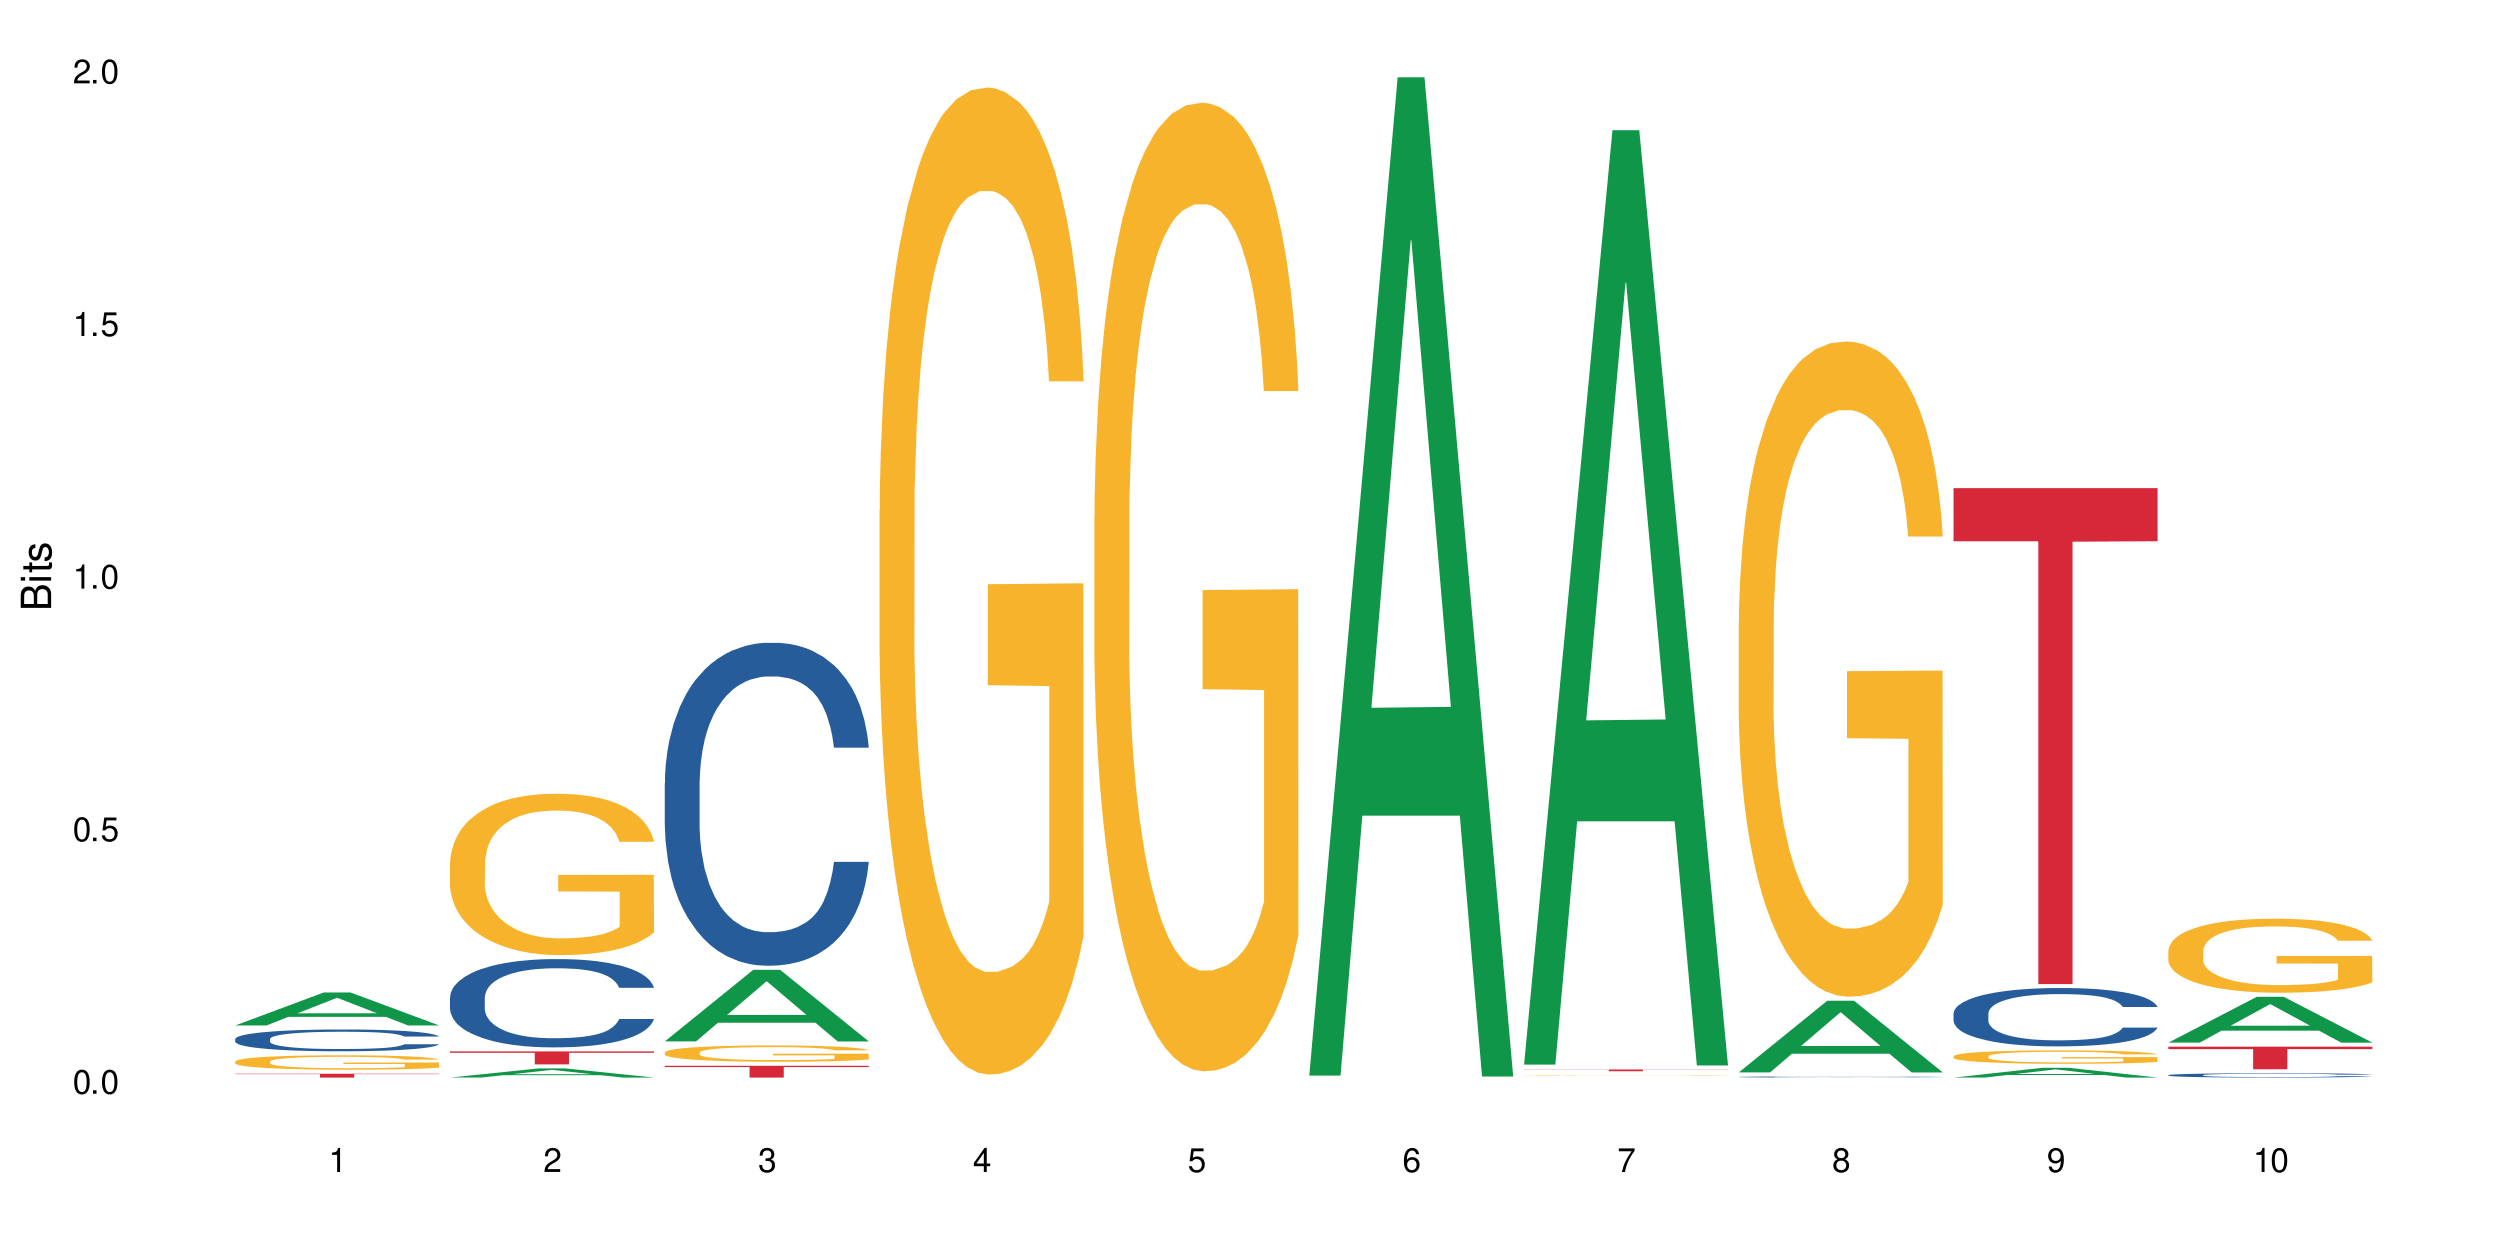
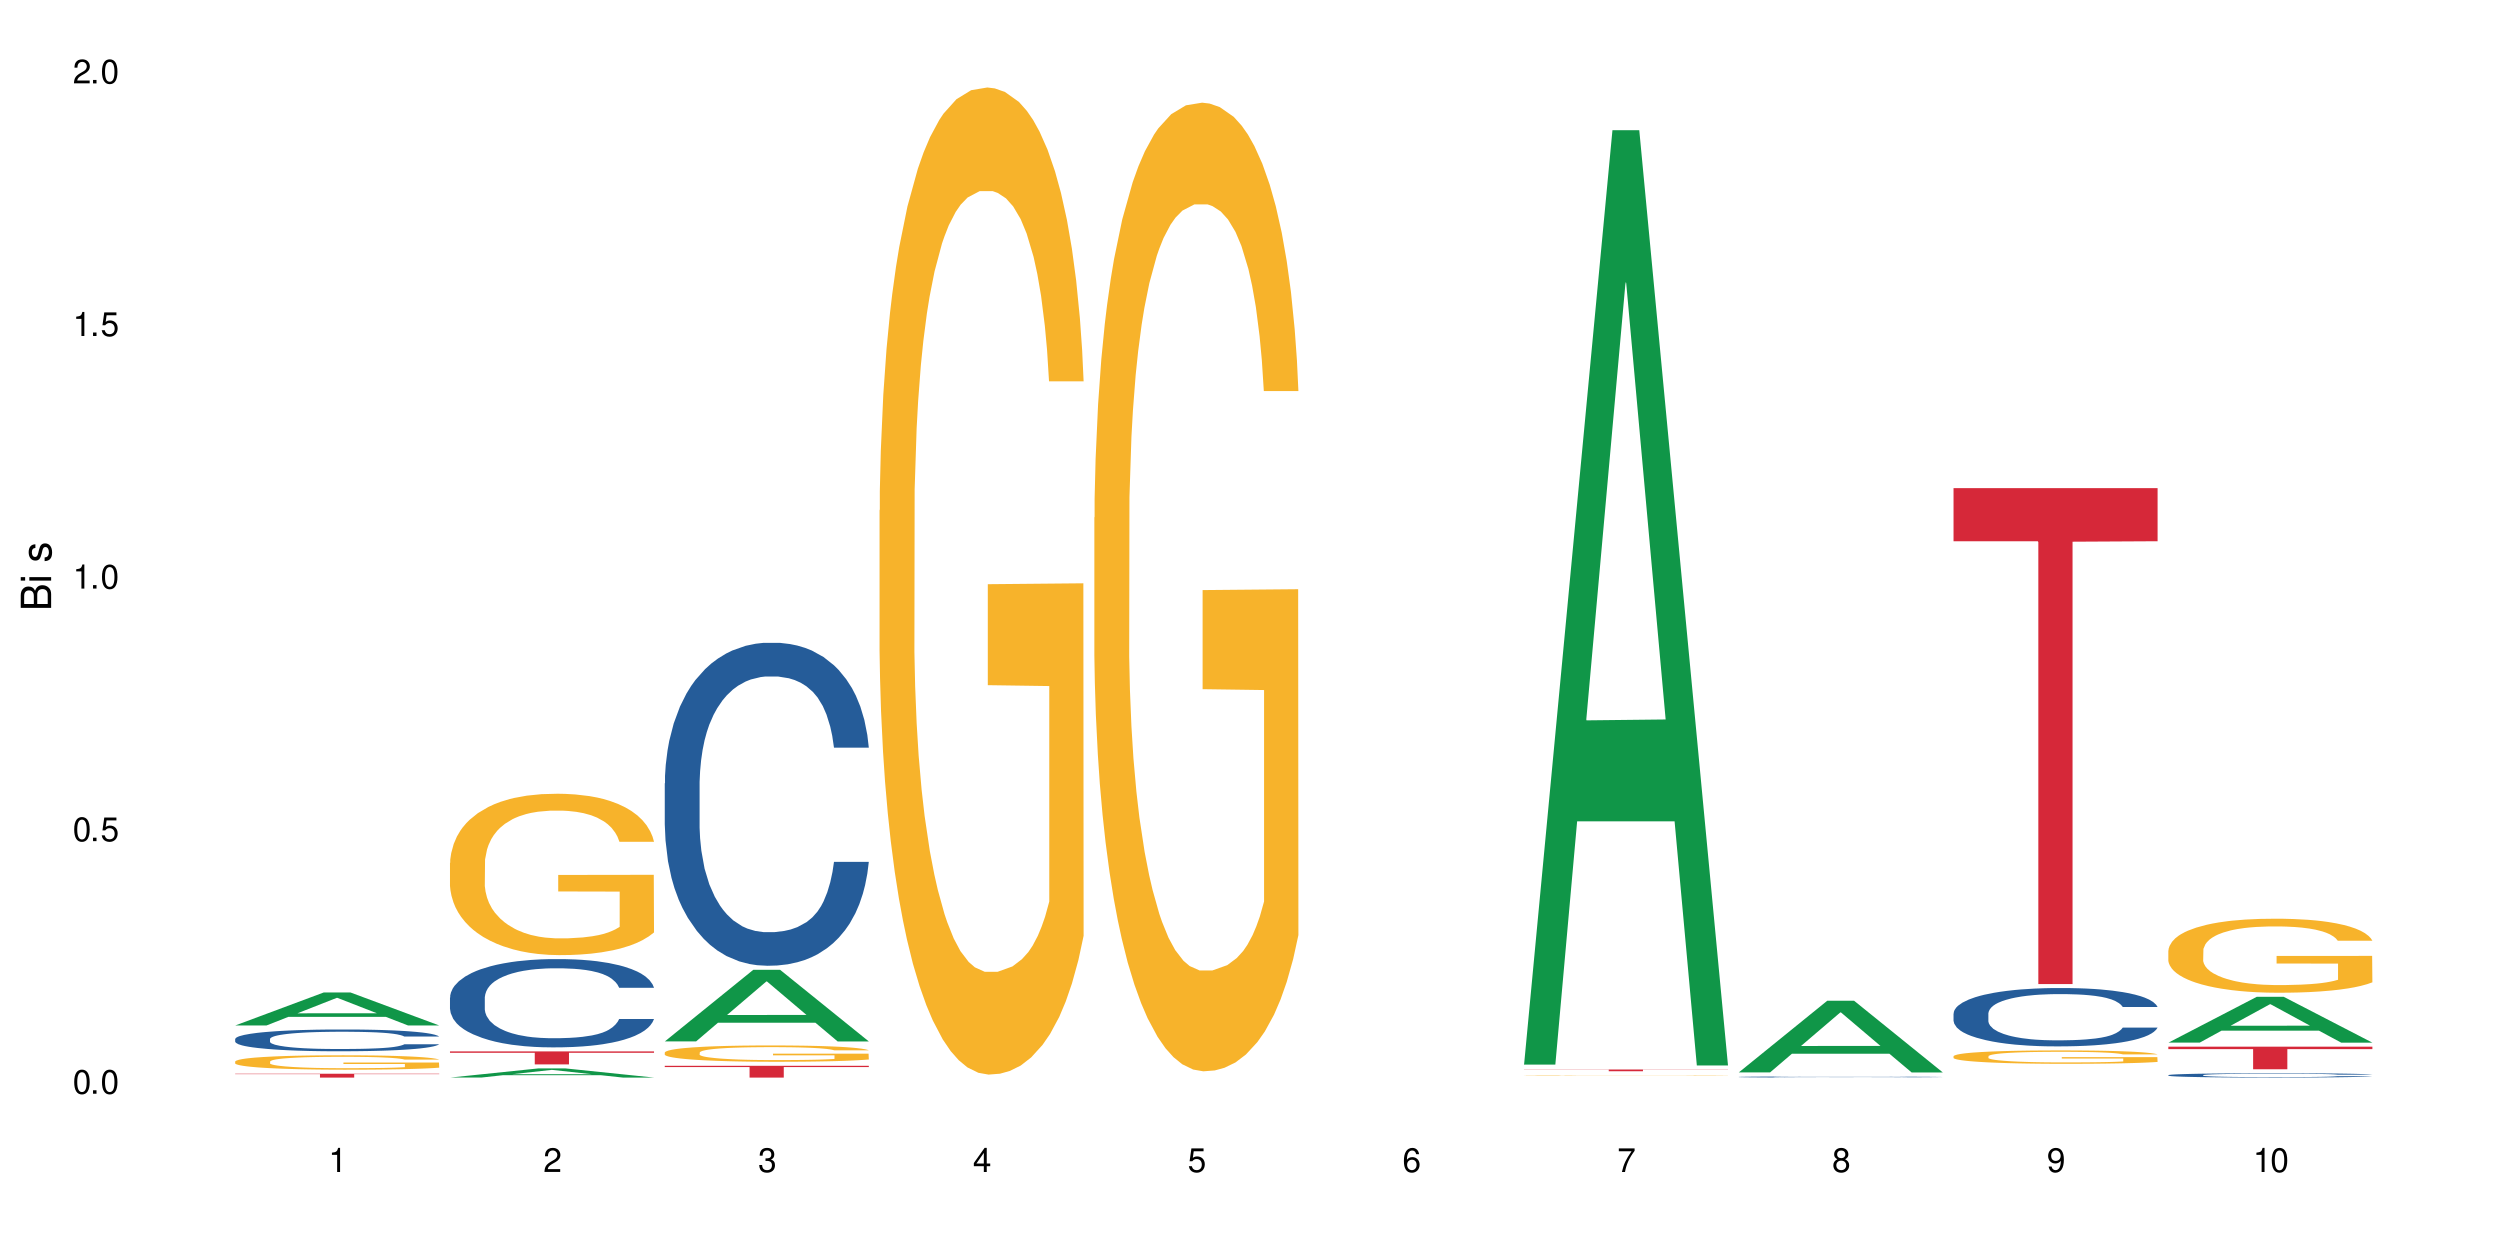
<svg xmlns="http://www.w3.org/2000/svg" xmlns:xlink="http://www.w3.org/1999/xlink" width="720" height="360" viewBox="0 0 720 360">
  <defs>
    <g>
      <g id="glyph-0-0">
</g>
      <g id="glyph-0-1">
        <path d="M 2.641 -6.938 C 2 -6.938 1.422 -6.656 1.078 -6.172 C 0.641 -5.562 0.406 -4.641 0.406 -3.359 C 0.406 -1.016 1.188 0.219 2.641 0.219 C 4.078 0.219 4.859 -1.016 4.859 -3.297 C 4.859 -4.641 4.656 -5.547 4.203 -6.172 C 3.844 -6.656 3.281 -6.938 2.641 -6.938 Z M 2.641 -6.188 C 3.547 -6.188 4 -5.25 4 -3.375 C 4 -1.406 3.562 -0.484 2.625 -0.484 C 1.734 -0.484 1.281 -1.438 1.281 -3.344 C 1.281 -5.25 1.734 -6.188 2.641 -6.188 Z M 2.641 -6.188 " />
      </g>
      <g id="glyph-0-2">
        <path d="M 1.828 -1 L 0.828 -1 L 0.828 0 L 1.828 0 Z M 1.828 -1 " />
      </g>
      <g id="glyph-0-3">
        <path d="M 4.562 -6.797 L 1.062 -6.797 L 0.547 -3.094 L 1.328 -3.094 C 1.719 -3.562 2.047 -3.734 2.578 -3.734 C 3.484 -3.734 4.062 -3.109 4.062 -2.094 C 4.062 -1.125 3.484 -0.531 2.578 -0.531 C 1.828 -0.531 1.375 -0.906 1.188 -1.672 L 0.328 -1.672 C 0.453 -1.109 0.547 -0.844 0.75 -0.594 C 1.125 -0.078 1.828 0.219 2.594 0.219 C 3.969 0.219 4.922 -0.781 4.922 -2.219 C 4.922 -3.562 4.031 -4.484 2.719 -4.484 C 2.25 -4.484 1.859 -4.359 1.469 -4.062 L 1.734 -5.969 L 4.562 -5.969 Z M 4.562 -6.797 " />
      </g>
      <g id="glyph-0-4">
        <path d="M 2.484 -4.938 L 2.484 0 L 3.328 0 L 3.328 -6.938 L 2.766 -6.938 C 2.469 -5.875 2.281 -5.734 0.984 -5.562 L 0.984 -4.938 Z M 2.484 -4.938 " />
      </g>
      <g id="glyph-0-5">
        <path d="M 4.859 -0.828 L 1.281 -0.828 C 1.359 -1.406 1.672 -1.781 2.5 -2.281 L 3.469 -2.828 C 4.406 -3.344 4.906 -4.062 4.906 -4.906 C 4.906 -5.484 4.672 -6.031 4.266 -6.406 C 3.859 -6.766 3.375 -6.938 2.719 -6.938 C 1.859 -6.938 1.219 -6.625 0.844 -6.031 C 0.609 -5.672 0.5 -5.234 0.484 -4.531 L 1.328 -4.531 C 1.359 -5.016 1.406 -5.281 1.531 -5.516 C 1.75 -5.938 2.188 -6.203 2.703 -6.203 C 3.469 -6.203 4.031 -5.641 4.031 -4.891 C 4.031 -4.344 3.719 -3.859 3.125 -3.516 L 2.234 -3 C 0.812 -2.172 0.406 -1.531 0.328 -0.016 L 4.859 -0.016 Z M 4.859 -0.828 " />
      </g>
      <g id="glyph-0-6">
        <path d="M 2.125 -3.188 L 2.578 -3.188 C 3.5 -3.188 3.984 -2.766 3.984 -1.922 C 3.984 -1.062 3.469 -0.531 2.594 -0.531 C 1.656 -0.531 1.203 -1 1.156 -2.016 L 0.312 -2.016 C 0.344 -1.453 0.438 -1.094 0.609 -0.781 C 0.953 -0.109 1.625 0.219 2.547 0.219 C 3.953 0.219 4.859 -0.625 4.859 -1.938 C 4.859 -2.828 4.516 -3.297 3.703 -3.594 C 4.344 -3.844 4.656 -4.328 4.656 -5.031 C 4.656 -6.219 3.875 -6.938 2.578 -6.938 C 1.203 -6.938 0.484 -6.172 0.453 -4.703 L 1.297 -4.703 C 1.312 -5.125 1.344 -5.359 1.453 -5.578 C 1.641 -5.969 2.062 -6.203 2.594 -6.203 C 3.344 -6.203 3.797 -5.75 3.797 -5 C 3.797 -4.516 3.609 -4.219 3.25 -4.047 C 3.016 -3.953 2.703 -3.922 2.125 -3.906 Z M 2.125 -3.188 " />
      </g>
      <g id="glyph-0-7">
        <path d="M 3.141 -1.672 L 3.141 0 L 3.984 0 L 3.984 -1.672 L 4.984 -1.672 L 4.984 -2.438 L 3.984 -2.438 L 3.984 -6.938 L 3.359 -6.938 L 0.266 -2.578 L 0.266 -1.672 Z M 3.141 -2.438 L 1 -2.438 L 3.141 -5.5 Z M 3.141 -2.438 " />
      </g>
      <g id="glyph-0-8">
        <path d="M 4.781 -5.125 C 4.609 -6.266 3.891 -6.938 2.844 -6.938 C 2.094 -6.938 1.422 -6.578 1.031 -5.953 C 0.594 -5.266 0.406 -4.422 0.406 -3.172 C 0.406 -2 0.578 -1.25 0.984 -0.641 C 1.359 -0.078 1.953 0.219 2.703 0.219 C 3.984 0.219 4.922 -0.75 4.922 -2.094 C 4.922 -3.375 4.062 -4.281 2.844 -4.281 C 2.172 -4.281 1.641 -4.031 1.281 -3.516 C 1.281 -5.234 1.828 -6.188 2.797 -6.188 C 3.391 -6.188 3.797 -5.797 3.938 -5.125 Z M 2.734 -3.531 C 3.547 -3.531 4.062 -2.953 4.062 -2.031 C 4.062 -1.156 3.484 -0.531 2.703 -0.531 C 1.922 -0.531 1.328 -1.188 1.328 -2.078 C 1.328 -2.938 1.906 -3.531 2.734 -3.531 Z M 2.734 -3.531 " />
      </g>
      <g id="glyph-0-9">
        <path d="M 4.984 -6.797 L 0.438 -6.797 L 0.438 -5.969 L 4.109 -5.969 C 2.5 -3.656 1.828 -2.234 1.328 0 L 2.219 0 C 2.594 -2.172 3.453 -4.047 4.984 -6.094 Z M 4.984 -6.797 " />
      </g>
      <g id="glyph-0-10">
        <path d="M 3.75 -3.656 C 4.469 -4.094 4.688 -4.438 4.688 -5.078 C 4.688 -6.172 3.844 -6.938 2.641 -6.938 C 1.438 -6.938 0.594 -6.172 0.594 -5.094 C 0.594 -4.438 0.812 -4.094 1.516 -3.656 C 0.734 -3.266 0.359 -2.703 0.359 -1.922 C 0.359 -0.656 1.281 0.219 2.641 0.219 C 3.984 0.219 4.922 -0.656 4.922 -1.922 C 4.922 -2.703 4.531 -3.266 3.75 -3.656 Z M 2.641 -6.188 C 3.359 -6.188 3.812 -5.75 3.812 -5.062 C 3.812 -4.406 3.344 -3.984 2.641 -3.984 C 1.922 -3.984 1.453 -4.406 1.453 -5.078 C 1.453 -5.75 1.922 -6.188 2.641 -6.188 Z M 2.641 -3.266 C 3.484 -3.266 4.062 -2.719 4.062 -1.906 C 4.062 -1.078 3.484 -0.531 2.625 -0.531 C 1.797 -0.531 1.219 -1.094 1.219 -1.906 C 1.219 -2.719 1.781 -3.266 2.641 -3.266 Z M 2.641 -3.266 " />
      </g>
      <g id="glyph-0-11">
        <path d="M 0.516 -1.578 C 0.672 -0.453 1.406 0.219 2.438 0.219 C 3.188 0.219 3.859 -0.141 4.266 -0.766 C 4.688 -1.453 4.891 -2.297 4.891 -3.547 C 4.891 -4.719 4.703 -5.453 4.312 -6.078 C 3.938 -6.641 3.344 -6.938 2.594 -6.938 C 1.297 -6.938 0.359 -5.969 0.359 -4.625 C 0.359 -3.344 1.234 -2.453 2.453 -2.453 C 3.094 -2.453 3.578 -2.672 4.016 -3.203 C 4 -1.484 3.469 -0.531 2.5 -0.531 C 1.906 -0.531 1.484 -0.906 1.359 -1.578 Z M 2.578 -6.203 C 3.375 -6.203 3.969 -5.531 3.969 -4.641 C 3.969 -3.797 3.391 -3.188 2.547 -3.188 C 1.734 -3.188 1.234 -3.766 1.234 -4.688 C 1.234 -5.562 1.797 -6.203 2.578 -6.203 Z M 2.578 -6.203 " />
      </g>
      <g id="glyph-1-0">
</g>
      <g id="glyph-1-1">
        <path d="M 0 -0.953 L 0 -4.891 C 0 -5.719 -0.234 -6.344 -0.734 -6.797 C -1.188 -7.234 -1.812 -7.469 -2.5 -7.469 C -3.547 -7.469 -4.188 -7 -4.625 -5.875 C -4.984 -6.688 -5.625 -7.094 -6.531 -7.094 C -7.172 -7.094 -7.734 -6.859 -8.141 -6.391 C -8.562 -5.922 -8.75 -5.344 -8.75 -4.5 L -8.75 -0.953 Z M -4.984 -2.062 L -7.766 -2.062 L -7.766 -4.219 C -7.766 -4.844 -7.688 -5.203 -7.453 -5.5 C -7.219 -5.812 -6.859 -5.969 -6.375 -5.969 C -5.891 -5.969 -5.531 -5.812 -5.297 -5.5 C -5.062 -5.203 -4.984 -4.844 -4.984 -4.219 Z M -0.984 -2.062 L -4 -2.062 L -4 -4.781 C -4 -5.766 -3.438 -6.359 -2.484 -6.359 C -1.547 -6.359 -0.984 -5.766 -0.984 -4.781 Z M -0.984 -2.062 " />
      </g>
      <g id="glyph-1-2">
        <path d="M -6.281 -1.797 L -6.281 -0.797 L 0 -0.797 L 0 -1.797 Z M -8.75 -1.797 L -8.75 -0.797 L -7.484 -0.797 L -7.484 -1.797 Z M -8.75 -1.797 " />
      </g>
      <g id="glyph-1-3">
-         <path d="M -6.281 -3.047 L -6.281 -2.016 L -8.016 -2.016 L -8.016 -1.016 L -6.281 -1.016 L -6.281 -0.172 L -5.469 -0.172 L -5.469 -1.016 L -0.719 -1.016 C -0.078 -1.016 0.281 -1.453 0.281 -2.234 C 0.281 -2.5 0.25 -2.719 0.188 -3.047 L -0.641 -3.047 C -0.609 -2.906 -0.594 -2.766 -0.594 -2.562 C -0.594 -2.141 -0.719 -2.016 -1.156 -2.016 L -5.469 -2.016 L -5.469 -3.047 Z M -6.281 -3.047 " />
-       </g>
+         </g>
      <g id="glyph-1-4">
        <path d="M -4.531 -5.25 C -5.766 -5.25 -6.469 -4.422 -6.469 -2.969 C -6.469 -1.516 -5.719 -0.562 -4.547 -0.562 C -3.562 -0.562 -3.094 -1.062 -2.734 -2.562 L -2.516 -3.484 C -2.344 -4.188 -2.094 -4.469 -1.641 -4.469 C -1.047 -4.469 -0.641 -3.875 -0.641 -3 C -0.641 -2.453 -0.797 -2 -1.062 -1.75 C -1.25 -1.594 -1.422 -1.531 -1.875 -1.469 L -1.875 -0.406 C -0.422 -0.453 0.281 -1.266 0.281 -2.922 C 0.281 -4.5 -0.5 -5.516 -1.719 -5.516 C -2.656 -5.516 -3.172 -4.984 -3.469 -3.734 L -3.703 -2.766 C -3.891 -1.953 -4.156 -1.609 -4.594 -1.609 C -5.188 -1.609 -5.547 -2.125 -5.547 -2.938 C -5.547 -3.75 -5.203 -4.172 -4.531 -4.203 Z M -4.531 -5.25 " />
      </g>
    </g>
  </defs>
  <rect x="-72" y="-36" width="864" height="432" fill="rgb(100%, 100%, 100%)" fill-opacity="1" />
  <path fill-rule="nonzero" fill="rgb(6.275%, 58.824%, 28.235%)" fill-opacity="1" d="M 67.73 295.328 L 67.793 295.32 L 93.223 285.836 L 100.945 285.836 L 126.5 295.336 L 117.52 295.336 L 111.117 292.855 L 83.051 292.855 L 76.773 295.328 L 67.73 295.328 L 85.75 291.832 L 108.543 291.82 L 97.176 287.387 L 97.051 287.379 L 96.926 287.406 L 85.688 291.82 L 85.75 291.832 Z M 67.73 295.328 " />
  <path fill-rule="nonzero" fill="rgb(14.51%, 36.078%, 60%)" fill-opacity="1" d="M 67.73 299.223 L 67.801 299.219 L 67.801 299.082 L 68.02 298.863 L 68.52 298.586 L 69.02 298.398 L 70.312 298.059 L 72.102 297.734 L 73.965 297.48 L 75.328 297.332 L 76.547 297.219 L 79.34 297.004 L 81.133 296.895 L 83.066 296.797 L 85.434 296.699 L 87.152 296.645 L 91.023 296.551 L 93.891 296.512 L 96.113 296.496 L 100.914 296.496 L 103.781 296.516 L 105.859 296.547 L 108.152 296.594 L 110.086 296.645 L 113.457 296.77 L 116.465 296.93 L 117.828 297.023 L 119.977 297.199 L 121.625 297.371 L 122.773 297.52 L 124.062 297.734 L 125.207 297.992 L 126.07 298.285 L 126.5 298.531 L 116.465 298.531 L 115.965 298.301 L 115.391 298.125 L 114.316 297.887 L 113.238 297.723 L 111.734 297.555 L 110.375 297.445 L 108.512 297.336 L 106.863 297.27 L 105.141 297.219 L 103.492 297.184 L 100.34 297.148 L 96.684 297.148 L 95.324 297.16 L 92.527 297.207 L 91.023 297.246 L 88.871 297.324 L 87.367 297.402 L 85.578 297.516 L 84.359 297.613 L 82.852 297.762 L 81.777 297.895 L 80.559 298.082 L 79.844 298.227 L 79.199 298.387 L 78.625 298.578 L 78.195 298.777 L 77.906 298.988 L 77.766 299.195 L 77.766 300.086 L 77.906 300.289 L 78.266 300.531 L 79.199 300.883 L 80.559 301.184 L 82.137 301.426 L 83.641 301.598 L 84.5 301.68 L 85.648 301.77 L 87.441 301.887 L 90.02 302 L 91.523 302.047 L 93.816 302.09 L 96.184 302.113 L 99.336 302.113 L 102.133 302.09 L 103.996 302.062 L 105.93 302.016 L 108.582 301.918 L 110.23 301.828 L 111.664 301.719 L 112.738 301.609 L 113.457 301.52 L 114.531 301.34 L 115.391 301.145 L 116.035 300.945 L 116.465 300.75 L 126.5 300.75 L 126.07 300.98 L 125.422 301.203 L 124.777 301.367 L 123.777 301.57 L 122.629 301.746 L 120.98 301.949 L 119.617 302.082 L 117.828 302.223 L 116.18 302.332 L 114.387 302.43 L 111.734 302.543 L 110.016 302.602 L 108.152 302.652 L 105.93 302.699 L 103.137 302.738 L 100.125 302.762 L 97.328 302.77 L 94.32 302.758 L 92.098 302.734 L 89.16 302.684 L 85.504 302.578 L 82.852 302.469 L 80.773 302.359 L 78.984 302.246 L 76.977 302.09 L 74.395 301.84 L 72.82 301.645 L 71.746 301.484 L 70.527 301.262 L 69.664 301.059 L 68.664 300.738 L 67.945 300.332 L 67.73 300.016 Z M 67.73 299.223 " />
  <path fill-rule="nonzero" fill="rgb(96.863%, 70.196%, 16.863%)" fill-opacity="1" d="M 67.73 305.703 L 67.801 305.699 L 67.801 305.621 L 68.09 305.453 L 68.805 305.215 L 69.738 305.023 L 70.742 304.871 L 71.387 304.793 L 72.461 304.68 L 73.395 304.594 L 75.758 304.426 L 78.77 304.266 L 80.418 304.199 L 82.281 304.133 L 84.93 304.062 L 86.148 304.035 L 89.875 303.973 L 94.105 303.938 L 98.762 303.926 L 100.914 303.93 L 103.852 303.945 L 107.863 303.984 L 110.16 304.023 L 111.949 304.062 L 113.812 304.109 L 116.105 304.188 L 118.258 304.277 L 119.977 304.367 L 121.695 304.48 L 123.129 304.602 L 124.348 304.734 L 125.422 304.895 L 126.07 305.027 L 126.5 305.16 L 116.535 305.16 L 115.965 305.027 L 115.32 304.926 L 114.242 304.801 L 113.168 304.711 L 112.094 304.637 L 110.086 304.539 L 108.367 304.477 L 106.215 304.426 L 104.137 304.391 L 101.773 304.367 L 100.34 304.359 L 96.543 304.359 L 93.102 304.387 L 91.094 304.418 L 89.66 304.449 L 87.656 304.504 L 86.438 304.551 L 85.719 304.582 L 83.57 304.699 L 82.137 304.805 L 81.348 304.875 L 80.344 304.988 L 79.629 305.09 L 78.84 305.242 L 78.41 305.355 L 77.836 305.613 L 77.766 306.297 L 77.98 306.441 L 78.41 306.594 L 78.984 306.73 L 79.844 306.875 L 80.703 306.984 L 82.207 307.133 L 83.496 307.23 L 84.5 307.297 L 86.438 307.398 L 87.227 307.434 L 89.09 307.5 L 91.023 307.555 L 93.387 307.598 L 95.18 307.621 L 98.047 307.641 L 101.703 307.641 L 106 307.617 L 108.727 307.586 L 110.59 307.559 L 111.809 307.531 L 113.312 307.488 L 114.387 307.453 L 115.391 307.41 L 116.609 307.344 L 116.609 306.441 L 98.906 306.438 L 98.906 306.012 L 126.426 306.008 L 126.5 307.488 L 124.992 307.59 L 123.129 307.691 L 121.34 307.766 L 119.477 307.828 L 116.824 307.902 L 114.672 307.949 L 111.375 308 L 108.367 308.035 L 105.215 308.059 L 102.418 308.07 L 99.121 308.074 L 96.184 308.066 L 93.031 308.043 L 90.52 308.012 L 88.227 307.973 L 85.934 307.926 L 83.066 307.844 L 81.203 307.781 L 79.27 307.699 L 77.336 307.605 L 75.613 307.504 L 74.469 307.426 L 73.32 307.332 L 72.102 307.219 L 70.957 307.09 L 70.098 306.973 L 69.309 306.84 L 68.734 306.715 L 68.16 306.547 L 67.875 306.41 L 67.73 306.293 Z M 67.73 305.703 " />
  <path fill-rule="nonzero" fill="rgb(83.922%, 15.686%, 22.353%)" fill-opacity="1" d="M 67.73 309.23 L 126.5 309.23 L 126.5 309.348 L 102.008 309.348 L 102.008 310.34 L 92.152 310.34 L 92.152 309.352 L 92.008 309.348 L 67.73 309.348 Z M 67.73 309.23 " />
  <path fill-rule="nonzero" fill="rgb(6.275%, 58.824%, 28.235%)" fill-opacity="1" d="M 129.594 310.336 L 129.656 310.336 L 155.082 307.699 L 162.805 307.699 L 188.359 310.34 L 179.383 310.34 L 172.977 309.652 L 144.91 309.652 L 138.633 310.336 L 129.594 310.336 L 147.613 309.367 L 170.402 309.363 L 159.039 308.133 L 158.914 308.129 L 158.789 308.137 L 147.547 309.363 L 147.613 309.367 Z M 129.594 310.336 " />
  <path fill-rule="nonzero" fill="rgb(14.51%, 36.078%, 60%)" fill-opacity="1" d="M 129.594 287.293 L 129.664 287.27 L 129.664 286.711 L 129.879 285.828 L 130.379 284.711 L 130.883 283.945 L 132.172 282.574 L 133.965 281.25 L 135.828 280.23 L 137.188 279.625 L 138.406 279.16 L 141.203 278.301 L 142.992 277.859 L 144.93 277.465 L 147.293 277.07 L 149.016 276.836 L 152.883 276.465 L 155.75 276.301 L 157.973 276.234 L 162.773 276.234 L 165.641 276.324 L 167.719 276.441 L 170.012 276.629 L 171.949 276.836 L 175.316 277.348 L 178.324 278 L 179.688 278.371 L 181.836 279.09 L 183.484 279.789 L 184.633 280.391 L 185.922 281.25 L 187.07 282.297 L 187.93 283.48 L 188.359 284.48 L 178.324 284.48 L 177.824 283.551 L 177.25 282.832 L 176.176 281.879 L 175.102 281.203 L 173.598 280.531 L 172.234 280.09 L 170.371 279.648 L 168.723 279.367 L 167.004 279.16 L 165.355 279.02 L 162.199 278.883 L 158.547 278.883 L 157.184 278.926 L 154.391 279.113 L 152.883 279.277 L 150.734 279.602 L 149.23 279.902 L 147.438 280.367 L 146.219 280.762 L 144.715 281.367 L 143.641 281.902 L 142.422 282.668 L 141.703 283.25 L 141.059 283.898 L 140.484 284.664 L 140.055 285.48 L 139.77 286.34 L 139.625 287.176 L 139.625 290.777 L 139.77 291.613 L 140.129 292.59 L 141.059 294.004 L 142.422 295.238 L 143.996 296.211 L 145.504 296.91 L 146.363 297.234 L 147.508 297.605 L 149.301 298.07 L 151.879 298.535 L 153.387 298.723 L 155.68 298.906 L 158.043 299 L 161.199 299 L 163.992 298.906 L 165.855 298.789 L 167.789 298.605 L 170.441 298.211 L 172.09 297.84 L 173.523 297.398 L 174.598 296.957 L 175.316 296.582 L 176.391 295.863 L 177.25 295.074 L 177.895 294.262 L 178.324 293.473 L 188.359 293.473 L 187.93 294.398 L 187.285 295.305 L 186.641 295.98 L 185.637 296.793 L 184.488 297.512 L 182.84 298.328 L 181.48 298.859 L 179.688 299.441 L 178.039 299.883 L 176.246 300.277 L 173.598 300.742 L 171.875 300.977 L 170.012 301.184 L 167.789 301.371 L 164.996 301.531 L 161.984 301.625 L 159.191 301.648 L 156.18 301.602 L 153.957 301.508 L 151.02 301.301 L 147.367 300.883 L 144.715 300.441 L 142.637 300 L 140.844 299.535 L 138.836 298.906 L 136.258 297.887 L 134.68 297.094 L 133.605 296.445 L 132.387 295.539 L 131.527 294.727 L 130.523 293.426 L 129.809 291.773 L 129.594 290.496 Z M 129.594 287.293 " />
  <path fill-rule="nonzero" fill="rgb(96.863%, 70.196%, 16.863%)" fill-opacity="1" d="M 129.594 248.504 L 129.664 248.461 L 129.664 247.609 L 129.949 245.699 L 130.668 243.07 L 131.598 240.902 L 132.602 239.207 L 133.246 238.312 L 134.32 237.039 L 135.254 236.105 L 137.617 234.195 L 140.629 232.414 L 142.277 231.648 L 144.141 230.93 L 146.793 230.121 L 148.012 229.824 L 151.738 229.145 L 155.965 228.719 L 160.625 228.594 L 162.773 228.637 L 165.711 228.805 L 169.727 229.273 L 172.02 229.695 L 173.812 230.121 L 175.676 230.672 L 177.969 231.523 L 180.117 232.543 L 181.836 233.559 L 183.559 234.832 L 184.992 236.191 L 186.211 237.676 L 187.285 239.461 L 187.93 240.945 L 188.359 242.434 L 178.398 242.434 L 177.824 240.945 L 177.18 239.801 L 176.105 238.398 L 175.031 237.379 L 173.953 236.574 L 171.949 235.469 L 170.227 234.789 L 168.078 234.195 L 166 233.816 L 163.633 233.559 L 162.199 233.477 L 158.402 233.477 L 154.961 233.773 L 152.957 234.113 L 151.523 234.453 L 149.516 235.09 L 148.297 235.598 L 147.582 235.938 L 145.43 237.254 L 143.996 238.441 L 143.207 239.25 L 142.207 240.523 L 141.488 241.668 L 140.699 243.367 L 140.27 244.641 L 139.695 247.527 L 139.625 255.168 L 139.84 256.781 L 140.27 258.52 L 140.844 260.047 L 141.703 261.66 L 142.562 262.895 L 144.07 264.547 L 145.359 265.652 L 146.363 266.375 L 148.297 267.52 L 149.086 267.902 L 150.949 268.664 L 152.883 269.262 L 155.25 269.77 L 157.039 270.023 L 159.906 270.238 L 163.562 270.238 L 167.863 269.98 L 170.586 269.641 L 172.449 269.301 L 173.668 269.004 L 175.172 268.539 L 176.246 268.113 L 177.25 267.648 L 178.469 266.926 L 178.469 256.781 L 160.766 256.738 L 160.766 251.984 L 188.289 251.941 L 188.359 268.539 L 186.855 269.684 L 184.992 270.789 L 183.199 271.637 L 181.336 272.359 L 178.684 273.164 L 176.535 273.676 L 173.238 274.27 L 170.227 274.652 L 167.074 274.906 L 164.277 275.035 L 160.984 275.074 L 158.043 274.992 L 154.891 274.734 L 152.383 274.398 L 150.09 273.973 L 147.797 273.422 L 144.93 272.527 L 143.066 271.809 L 141.129 270.914 L 139.195 269.855 L 137.477 268.707 L 136.328 267.816 L 135.184 266.797 L 133.965 265.523 L 132.816 264.082 L 131.957 262.766 L 131.168 261.281 L 130.594 259.879 L 130.023 257.969 L 129.734 256.441 L 129.594 255.125 Z M 129.594 248.504 " />
  <path fill-rule="nonzero" fill="rgb(83.922%, 15.686%, 22.353%)" fill-opacity="1" d="M 129.594 302.805 L 188.359 302.805 L 188.359 303.207 L 163.867 303.207 L 163.867 306.543 L 154.012 306.543 L 154.012 303.211 L 153.871 303.207 L 129.594 303.207 Z M 129.594 302.805 " />
  <path fill-rule="nonzero" fill="rgb(6.275%, 58.824%, 28.235%)" fill-opacity="1" d="M 191.453 299.914 L 191.516 299.895 L 216.945 279.305 L 224.668 279.305 L 250.219 299.934 L 241.242 299.934 L 234.84 294.547 L 206.773 294.547 L 200.492 299.914 L 191.453 299.914 L 209.473 292.32 L 232.266 292.301 L 220.898 282.672 L 220.773 282.652 L 220.648 282.711 L 209.41 292.301 L 209.473 292.32 Z M 191.453 299.914 " />
  <path fill-rule="nonzero" fill="rgb(14.51%, 36.078%, 60%)" fill-opacity="1" d="M 191.453 225.609 L 191.523 225.523 L 191.523 223.484 L 191.738 220.254 L 192.242 216.172 L 192.742 213.367 L 194.031 208.352 L 195.824 203.508 L 197.688 199.766 L 199.051 197.555 L 200.27 195.855 L 203.062 192.711 L 204.855 191.094 L 206.789 189.648 L 209.156 188.203 L 210.875 187.355 L 214.746 185.992 L 217.613 185.398 L 219.832 185.145 L 224.637 185.145 L 227.5 185.484 L 229.582 185.91 L 231.875 186.59 L 233.809 187.355 L 237.176 189.223 L 240.188 191.605 L 241.547 192.965 L 243.699 195.602 L 245.348 198.152 L 246.492 200.359 L 247.785 203.508 L 248.93 207.332 L 249.789 211.668 L 250.219 215.324 L 240.188 215.324 L 239.684 211.922 L 239.113 209.285 L 238.035 205.801 L 236.961 203.336 L 235.457 200.871 L 234.094 199.254 L 232.23 197.641 L 230.582 196.621 L 228.863 195.855 L 227.215 195.344 L 224.062 194.836 L 220.406 194.836 L 219.043 195.004 L 216.25 195.684 L 214.746 196.281 L 212.594 197.469 L 211.09 198.574 L 209.297 200.277 L 208.078 201.723 L 206.574 203.93 L 205.5 205.887 L 204.281 208.691 L 203.566 210.816 L 202.918 213.199 L 202.348 216.004 L 201.918 218.977 L 201.629 222.125 L 201.484 225.184 L 201.484 238.359 L 201.629 241.422 L 201.988 244.992 L 202.918 250.176 L 204.281 254.684 L 205.859 258.254 L 207.363 260.805 L 208.223 261.992 L 209.371 263.355 L 211.16 265.055 L 213.742 266.754 L 215.246 267.434 L 217.539 268.113 L 219.906 268.453 L 223.059 268.453 L 225.852 268.113 L 227.715 267.691 L 229.652 267.008 L 232.305 265.562 L 233.953 264.203 L 235.387 262.59 L 236.461 260.973 L 237.176 259.613 L 238.254 256.977 L 239.113 254.09 L 239.758 251.113 L 240.188 248.223 L 250.219 248.223 L 249.789 251.621 L 249.145 254.938 L 248.5 257.402 L 247.496 260.379 L 246.352 263.016 L 244.703 265.988 L 243.34 267.945 L 241.547 270.07 L 239.898 271.684 L 238.109 273.129 L 235.457 274.832 L 233.738 275.68 L 231.875 276.445 L 229.652 277.125 L 226.855 277.723 L 223.848 278.062 L 221.051 278.145 L 218.043 277.977 L 215.82 277.637 L 212.883 276.871 L 209.227 275.34 L 206.574 273.727 L 204.496 272.109 L 202.703 270.41 L 200.699 268.113 L 198.117 264.375 L 196.543 261.484 L 195.465 259.105 L 194.246 255.789 L 193.387 252.812 L 192.383 248.051 L 191.668 242.016 L 191.453 237.34 Z M 191.453 225.609 " />
  <path fill-rule="nonzero" fill="rgb(96.863%, 70.196%, 16.863%)" fill-opacity="1" d="M 191.453 303.105 L 191.523 303.102 L 191.523 303.016 L 191.812 302.82 L 192.527 302.555 L 193.461 302.336 L 194.461 302.164 L 195.109 302.074 L 196.184 301.945 L 197.113 301.852 L 199.48 301.656 L 202.488 301.477 L 204.137 301.398 L 206 301.328 L 208.652 301.246 L 209.871 301.215 L 213.598 301.145 L 217.828 301.102 L 222.484 301.09 L 224.637 301.094 L 227.574 301.113 L 231.586 301.16 L 233.879 301.203 L 235.672 301.246 L 237.535 301.301 L 239.828 301.387 L 241.98 301.488 L 243.699 301.594 L 245.418 301.723 L 246.852 301.859 L 248.07 302.008 L 249.145 302.191 L 249.789 302.34 L 250.219 302.488 L 240.258 302.488 L 239.684 302.34 L 239.039 302.223 L 237.965 302.082 L 236.891 301.98 L 235.816 301.898 L 233.809 301.785 L 232.09 301.719 L 229.938 301.656 L 227.859 301.617 L 225.496 301.594 L 224.062 301.582 L 220.262 301.582 L 216.824 301.613 L 214.816 301.648 L 213.383 301.684 L 211.375 301.746 L 210.156 301.797 L 209.441 301.832 L 207.293 301.965 L 205.859 302.086 L 205.07 302.168 L 204.066 302.297 L 203.348 302.414 L 202.562 302.586 L 202.133 302.715 L 201.559 303.004 L 201.484 303.777 L 201.703 303.941 L 202.133 304.117 L 202.703 304.273 L 203.566 304.438 L 204.426 304.559 L 205.93 304.727 L 207.219 304.84 L 208.223 304.914 L 210.156 305.027 L 210.945 305.066 L 212.809 305.145 L 214.746 305.203 L 217.109 305.258 L 218.902 305.281 L 221.77 305.305 L 225.422 305.305 L 229.723 305.277 L 232.445 305.242 L 234.309 305.207 L 235.527 305.18 L 237.035 305.133 L 238.109 305.09 L 239.113 305.043 L 240.332 304.969 L 240.332 303.941 L 222.629 303.938 L 222.629 303.457 L 250.148 303.453 L 250.219 305.133 L 248.715 305.246 L 246.852 305.359 L 245.059 305.445 L 243.195 305.52 L 240.547 305.602 L 238.395 305.652 L 235.098 305.711 L 232.09 305.75 L 228.934 305.777 L 226.141 305.789 L 222.844 305.793 L 219.906 305.785 L 216.75 305.758 L 214.242 305.723 L 211.949 305.68 L 209.656 305.625 L 206.789 305.535 L 204.926 305.461 L 202.992 305.371 L 201.055 305.266 L 199.336 305.148 L 198.191 305.059 L 197.043 304.957 L 195.824 304.828 L 194.68 304.68 L 193.816 304.547 L 193.031 304.398 L 192.457 304.254 L 191.883 304.062 L 191.598 303.906 L 191.453 303.773 Z M 191.453 303.105 " />
  <path fill-rule="nonzero" fill="rgb(83.922%, 15.686%, 22.353%)" fill-opacity="1" d="M 191.453 306.949 L 250.219 306.949 L 250.219 307.312 L 225.727 307.316 L 225.727 310.34 L 215.875 310.34 L 215.875 307.32 L 215.73 307.312 L 191.453 307.312 Z M 191.453 306.949 " />
  <path fill-rule="nonzero" fill="rgb(96.863%, 70.196%, 16.863%)" fill-opacity="1" d="M 253.312 146.961 L 253.387 146.699 L 253.387 141.508 L 253.672 129.824 L 254.387 113.727 L 255.32 100.488 L 256.324 90.102 L 256.969 84.648 L 258.043 76.863 L 258.977 71.148 L 261.34 59.465 L 264.352 48.562 L 266 43.891 L 267.863 39.477 L 270.516 34.543 L 271.73 32.727 L 275.461 28.57 L 279.688 25.977 L 284.348 25.195 L 286.496 25.457 L 289.434 26.492 L 293.449 29.352 L 295.742 31.945 L 297.531 34.543 L 299.395 37.918 L 301.691 43.109 L 303.84 49.34 L 305.559 55.57 L 307.281 63.359 L 308.715 71.668 L 309.93 80.754 L 311.008 91.66 L 311.652 100.746 L 312.082 109.832 L 302.121 109.832 L 301.547 100.746 L 300.902 93.738 L 299.824 85.168 L 298.75 78.938 L 297.676 74.004 L 295.668 67.254 L 293.949 63.102 L 291.801 59.465 L 289.723 57.129 L 287.355 55.57 L 285.922 55.055 L 282.125 55.055 L 278.684 56.871 L 276.676 58.945 L 275.242 61.023 L 273.238 64.918 L 272.02 68.035 L 271.301 70.109 L 269.152 78.16 L 267.719 85.43 L 266.93 90.363 L 265.926 98.152 L 265.211 105.16 L 264.422 115.547 L 263.992 123.336 L 263.418 140.988 L 263.348 187.723 L 263.562 197.586 L 263.992 208.23 L 264.566 217.578 L 265.426 227.445 L 266.285 234.973 L 267.789 245.098 L 269.082 251.848 L 270.082 256.262 L 272.02 263.273 L 272.809 265.609 L 274.672 270.281 L 276.605 273.918 L 278.973 277.031 L 280.762 278.59 L 283.629 279.887 L 287.285 279.887 L 291.586 278.332 L 294.309 276.254 L 296.172 274.176 L 297.391 272.359 L 298.895 269.504 L 299.969 266.906 L 300.973 264.051 L 302.191 259.637 L 302.191 197.586 L 284.488 197.328 L 284.488 168.25 L 312.008 167.988 L 312.082 269.504 L 310.578 276.512 L 308.715 283.262 L 306.922 288.457 L 305.059 292.871 L 302.406 297.801 L 300.258 300.918 L 296.961 304.551 L 293.949 306.891 L 290.797 308.445 L 288 309.227 L 284.703 309.484 L 281.766 308.965 L 278.613 307.41 L 276.105 305.332 L 273.812 302.734 L 271.516 299.359 L 268.652 293.906 L 266.789 289.496 L 264.852 284.043 L 262.918 277.551 L 261.195 270.543 L 260.051 265.09 L 258.902 258.859 L 257.684 251.07 L 256.539 242.242 L 255.68 234.195 L 254.891 225.105 L 254.316 216.539 L 253.742 204.855 L 253.457 195.512 L 253.312 187.461 Z M 253.312 146.961 " />
  <path fill-rule="nonzero" fill="rgb(96.863%, 70.196%, 16.863%)" fill-opacity="1" d="M 315.176 149.055 L 315.246 148.801 L 315.246 143.703 L 315.531 132.238 L 316.25 116.445 L 317.18 103.449 L 318.184 93.262 L 318.828 87.91 L 319.906 80.266 L 320.836 74.664 L 323.203 63.199 L 326.211 52.496 L 327.859 47.91 L 329.723 43.582 L 332.375 38.738 L 333.594 36.957 L 337.32 32.879 L 341.547 30.332 L 346.207 29.57 L 348.355 29.824 L 351.297 30.844 L 355.309 33.645 L 357.602 36.191 L 359.395 38.738 L 361.258 42.051 L 363.551 47.148 L 365.699 53.262 L 367.422 59.375 L 369.141 67.02 L 370.574 75.172 L 371.793 84.09 L 372.867 94.789 L 373.512 103.707 L 373.941 112.621 L 363.98 112.621 L 363.406 103.707 L 362.762 96.828 L 361.688 88.418 L 360.613 82.305 L 359.535 77.465 L 357.531 70.84 L 355.809 66.766 L 353.66 63.199 L 351.582 60.906 L 349.215 59.375 L 347.785 58.867 L 343.984 58.867 L 340.547 60.648 L 338.539 62.688 L 337.105 64.727 L 335.098 68.547 L 333.879 71.605 L 333.164 73.645 L 331.012 81.539 L 329.578 88.676 L 328.793 93.516 L 327.789 101.156 L 327.07 108.035 L 326.281 118.227 L 325.852 125.871 L 325.281 143.195 L 325.207 189.051 L 325.422 198.734 L 325.852 209.18 L 326.426 218.352 L 327.285 228.031 L 328.145 235.422 L 329.652 245.355 L 330.941 251.98 L 331.945 256.312 L 333.879 263.191 L 334.668 265.484 L 336.531 270.066 L 338.465 273.637 L 340.832 276.691 L 342.625 278.223 L 345.488 279.496 L 349.145 279.496 L 353.445 277.965 L 356.168 275.93 L 358.031 273.891 L 359.25 272.105 L 360.754 269.305 L 361.832 266.758 L 362.832 263.953 L 364.051 259.621 L 364.051 198.734 L 346.352 198.48 L 346.352 169.945 L 373.871 169.691 L 373.941 269.305 L 372.438 276.184 L 370.574 282.805 L 368.781 287.902 L 366.918 292.234 L 364.266 297.074 L 362.117 300.129 L 358.82 303.699 L 355.809 305.992 L 352.656 307.52 L 349.863 308.285 L 346.566 308.539 L 343.625 308.027 L 340.473 306.5 L 337.965 304.461 L 335.672 301.914 L 333.379 298.602 L 330.512 293.254 L 328.648 288.922 L 326.715 283.57 L 324.777 277.203 L 323.059 270.324 L 321.91 264.973 L 320.766 258.859 L 319.547 251.215 L 318.398 242.555 L 317.539 234.656 L 316.75 225.738 L 316.18 217.332 L 315.605 205.867 L 315.316 196.695 L 315.176 188.797 Z M 315.176 149.055 " />
-   <path fill-rule="nonzero" fill="rgb(6.275%, 58.824%, 28.235%)" fill-opacity="1" d="M 377.035 309.766 L 377.098 309.496 L 402.527 22.25 L 410.25 22.25 L 435.805 310.035 L 426.824 310.035 L 420.422 234.914 L 392.355 234.914 L 386.078 309.766 L 377.035 309.766 L 395.055 203.84 L 417.848 203.57 L 406.48 69.27 L 406.355 69 L 406.23 69.812 L 394.992 203.57 L 395.055 203.84 Z M 377.035 309.766 " />
  <path fill-rule="nonzero" fill="rgb(6.275%, 58.824%, 28.235%)" fill-opacity="1" d="M 438.895 306.605 L 438.957 306.355 L 464.387 37.492 L 472.109 37.492 L 497.664 306.859 L 488.688 306.859 L 482.281 236.547 L 454.215 236.547 L 447.938 306.605 L 438.895 306.605 L 456.914 207.461 L 479.707 207.207 L 468.344 81.504 L 468.219 81.25 L 468.09 82.008 L 456.852 207.207 L 456.914 207.461 Z M 438.895 306.605 " />
  <path fill-rule="nonzero" fill="rgb(96.863%, 70.196%, 16.863%)" fill-opacity="1" d="M 438.895 309.734 L 438.969 309.734 L 438.969 309.73 L 439.254 309.727 L 439.973 309.719 L 440.902 309.711 L 441.906 309.707 L 442.551 309.703 L 443.625 309.699 L 444.559 309.699 L 446.922 309.691 L 449.934 309.688 L 451.582 309.684 L 453.445 309.684 L 456.098 309.68 L 457.316 309.68 L 461.043 309.676 L 475.016 309.676 L 479.031 309.68 L 483.117 309.68 L 484.98 309.684 L 487.273 309.684 L 489.422 309.688 L 491.141 309.691 L 492.863 309.695 L 494.297 309.699 L 495.516 309.703 L 496.59 309.707 L 497.234 309.711 L 497.664 309.719 L 487.703 309.719 L 487.129 309.711 L 486.484 309.711 L 485.41 309.703 L 484.332 309.703 L 483.258 309.699 L 481.254 309.695 L 479.531 309.695 L 477.383 309.691 L 460.828 309.691 L 458.82 309.695 L 457.602 309.695 L 456.887 309.699 L 454.734 309.703 L 453.301 309.703 L 452.512 309.707 L 451.512 309.711 L 450.793 309.715 L 450.004 309.719 L 449.574 309.723 L 449 309.73 L 448.93 309.754 L 449.574 309.766 L 450.148 309.77 L 451.867 309.777 L 453.375 309.781 L 454.664 309.785 L 455.668 309.789 L 457.602 309.793 L 460.254 309.793 L 462.188 309.797 L 466.344 309.797 L 469.211 309.801 L 472.867 309.801 L 477.168 309.797 L 482.973 309.797 L 484.477 309.793 L 486.555 309.793 L 487.773 309.789 L 487.773 309.758 L 470.07 309.758 L 470.07 309.746 L 497.594 309.746 L 497.664 309.793 L 496.16 309.797 L 494.297 309.801 L 492.504 309.805 L 490.641 309.805 L 487.988 309.809 L 485.84 309.809 L 482.543 309.812 L 461.688 309.812 L 459.395 309.809 L 457.102 309.809 L 454.234 309.805 L 452.371 309.805 L 450.434 309.801 L 448.5 309.797 L 446.781 309.793 L 445.633 309.793 L 444.484 309.789 L 443.27 309.785 L 442.121 309.781 L 441.262 309.777 L 440.473 309.773 L 439.898 309.77 L 439.328 309.762 L 439.039 309.758 L 438.895 309.754 Z M 438.895 309.734 " />
  <path fill-rule="nonzero" fill="rgb(83.922%, 15.686%, 22.353%)" fill-opacity="1" d="M 438.895 308.016 L 497.664 308.016 L 497.664 308.07 L 473.172 308.07 L 473.172 308.52 L 463.316 308.52 L 463.316 308.07 L 438.895 308.07 Z M 438.895 308.016 " />
  <path fill-rule="nonzero" fill="rgb(6.275%, 58.824%, 28.235%)" fill-opacity="1" d="M 500.758 308.844 L 500.82 308.824 L 526.25 288.211 L 533.973 288.211 L 559.523 308.863 L 550.547 308.863 L 544.141 303.473 L 516.078 303.473 L 509.797 308.844 L 500.758 308.844 L 518.777 301.242 L 541.566 301.223 L 530.203 291.586 L 530.078 291.566 L 529.953 291.625 L 518.715 301.223 L 518.777 301.242 Z M 500.758 308.844 " />
  <path fill-rule="nonzero" fill="rgb(14.51%, 36.078%, 60%)" fill-opacity="1" d="M 500.758 310.16 L 500.828 310.16 L 500.828 310.152 L 501.043 310.141 L 501.547 310.125 L 502.047 310.117 L 503.336 310.098 L 505.129 310.082 L 506.992 310.07 L 508.355 310.062 L 509.57 310.055 L 512.367 310.047 L 514.16 310.039 L 516.094 310.035 L 518.461 310.031 L 520.18 310.027 L 524.051 310.023 L 526.914 310.02 L 536.805 310.02 L 538.883 310.023 L 541.18 310.023 L 543.113 310.027 L 546.48 310.035 L 549.492 310.043 L 550.852 310.047 L 553.004 310.055 L 554.652 310.066 L 555.797 310.07 L 557.09 310.082 L 558.234 310.098 L 559.094 310.109 L 559.523 310.125 L 549.492 310.125 L 548.988 310.113 L 548.418 310.102 L 547.34 310.09 L 546.266 310.082 L 544.762 310.074 L 543.398 310.066 L 541.535 310.062 L 539.887 310.059 L 538.168 310.055 L 525.555 310.055 L 524.051 310.059 L 521.898 310.062 L 520.395 310.066 L 518.602 310.07 L 517.383 310.078 L 515.879 310.086 L 514.805 310.09 L 513.586 310.102 L 512.867 310.109 L 512.223 310.117 L 511.652 310.125 L 511.219 310.137 L 510.934 310.148 L 510.789 310.156 L 510.789 310.203 L 510.934 310.215 L 511.293 310.227 L 512.223 310.242 L 513.586 310.258 L 515.164 310.27 L 516.668 310.281 L 517.527 310.285 L 518.676 310.289 L 520.465 310.293 L 523.047 310.301 L 524.551 310.301 L 526.844 310.305 L 537.02 310.305 L 538.957 310.301 L 541.609 310.297 L 543.258 310.293 L 544.691 310.285 L 545.766 310.281 L 546.48 310.277 L 547.555 310.266 L 548.418 310.258 L 549.492 310.238 L 559.523 310.238 L 559.094 310.25 L 558.449 310.258 L 557.805 310.27 L 556.801 310.277 L 555.656 310.289 L 554.008 310.297 L 552.645 310.305 L 550.852 310.312 L 549.203 310.316 L 547.414 310.32 L 544.762 310.328 L 543.043 310.332 L 541.18 310.332 L 538.957 310.336 L 536.16 310.336 L 533.152 310.34 L 527.348 310.34 L 525.125 310.336 L 522.188 310.336 L 518.531 310.328 L 515.879 310.324 L 513.801 310.32 L 512.008 310.312 L 510.004 310.305 L 507.422 310.293 L 505.844 310.281 L 504.77 310.273 L 503.551 310.262 L 502.691 310.254 L 501.688 310.234 L 500.973 310.215 L 500.758 310.199 Z M 500.758 310.16 " />
-   <path fill-rule="nonzero" fill="rgb(96.863%, 70.196%, 16.863%)" fill-opacity="1" d="M 500.758 179.168 L 500.828 178.992 L 500.828 175.547 L 501.117 167.793 L 501.832 157.105 L 502.766 148.316 L 503.766 141.422 L 504.414 137.801 L 505.488 132.633 L 506.418 128.84 L 508.785 121.086 L 511.793 113.848 L 513.441 110.746 L 515.305 107.812 L 517.957 104.539 L 519.176 103.332 L 522.902 100.574 L 527.133 98.852 L 531.789 98.336 L 533.938 98.508 L 536.879 99.195 L 540.891 101.094 L 543.184 102.816 L 544.977 104.539 L 546.84 106.781 L 549.133 110.227 L 551.281 114.363 L 553.004 118.5 L 554.723 123.672 L 556.156 129.184 L 557.375 135.219 L 558.449 142.457 L 559.094 148.488 L 559.523 154.52 L 549.562 154.52 L 548.988 148.488 L 548.344 143.836 L 547.27 138.148 L 546.195 134.012 L 545.121 130.738 L 543.113 126.254 L 541.395 123.496 L 539.242 121.086 L 537.164 119.535 L 534.801 118.5 L 533.367 118.156 L 529.566 118.156 L 526.129 119.363 L 524.121 120.742 L 522.688 122.117 L 520.68 124.703 L 519.461 126.773 L 518.746 128.152 L 516.598 133.492 L 515.164 138.32 L 514.375 141.594 L 513.371 146.766 L 512.652 151.418 L 511.867 158.312 L 511.438 163.484 L 510.863 175.203 L 510.789 206.223 L 511.004 212.773 L 511.438 219.84 L 512.008 226.043 L 512.867 232.594 L 513.73 237.59 L 515.234 244.312 L 516.523 248.793 L 517.527 251.723 L 519.461 256.379 L 520.25 257.93 L 522.113 261.031 L 524.051 263.445 L 526.414 265.512 L 528.207 266.547 L 531.074 267.406 L 534.727 267.406 L 539.027 266.375 L 541.75 264.996 L 543.613 263.617 L 544.832 262.41 L 546.34 260.516 L 547.414 258.789 L 548.418 256.895 L 549.633 253.965 L 549.633 212.773 L 531.934 212.602 L 531.934 193.297 L 559.453 193.125 L 559.523 260.516 L 558.02 265.168 L 556.156 269.648 L 554.363 273.094 L 552.5 276.023 L 549.852 279.301 L 547.699 281.367 L 544.402 283.781 L 541.395 285.332 L 538.238 286.367 L 535.445 286.883 L 532.148 287.055 L 529.211 286.711 L 526.055 285.676 L 523.547 284.297 L 521.254 282.574 L 518.961 280.332 L 516.094 276.715 L 514.23 273.785 L 512.297 270.164 L 510.359 265.855 L 508.641 261.203 L 507.492 257.586 L 506.348 253.449 L 505.129 248.277 L 503.98 242.418 L 503.121 237.074 L 502.332 231.043 L 501.762 225.355 L 501.188 217.598 L 500.902 211.395 L 500.758 206.051 Z M 500.758 179.168 " />
-   <path fill-rule="nonzero" fill="rgb(6.275%, 58.824%, 28.235%)" fill-opacity="1" d="M 562.617 310.336 L 562.68 310.336 L 588.109 307.535 L 595.832 307.535 L 621.387 310.34 L 612.406 310.34 L 606.004 309.605 L 577.938 309.605 L 571.66 310.336 L 562.617 310.336 L 580.637 309.305 L 603.43 309.301 L 592.066 307.992 L 591.938 307.992 L 591.812 308 L 580.574 309.301 L 580.637 309.305 Z M 562.617 310.336 " />
  <path fill-rule="nonzero" fill="rgb(14.51%, 36.078%, 60%)" fill-opacity="1" d="M 562.617 291.871 L 562.691 291.855 L 562.691 291.488 L 562.906 290.902 L 563.406 290.168 L 563.906 289.66 L 565.199 288.754 L 566.988 287.879 L 568.852 287.203 L 570.215 286.805 L 571.434 286.496 L 574.227 285.93 L 576.02 285.637 L 577.953 285.375 L 580.32 285.113 L 582.039 284.961 L 585.91 284.715 L 588.777 284.609 L 591 284.562 L 595.801 284.562 L 598.668 284.625 L 600.746 284.699 L 603.039 284.824 L 604.973 284.961 L 608.344 285.301 L 611.352 285.73 L 612.715 285.977 L 614.863 286.449 L 616.512 286.91 L 617.66 287.312 L 618.949 287.879 L 620.098 288.57 L 620.957 289.352 L 621.387 290.012 L 611.352 290.012 L 610.852 289.398 L 610.277 288.922 L 609.203 288.293 L 608.129 287.848 L 606.621 287.402 L 605.262 287.109 L 603.398 286.82 L 601.75 286.637 L 600.027 286.496 L 598.379 286.406 L 595.227 286.312 L 591.57 286.312 L 590.211 286.344 L 587.414 286.465 L 585.91 286.574 L 583.762 286.789 L 582.254 286.988 L 580.465 287.297 L 579.246 287.555 L 577.738 287.957 L 576.664 288.309 L 575.445 288.816 L 574.73 289.199 L 574.086 289.629 L 573.512 290.137 L 573.082 290.672 L 572.793 291.242 L 572.652 291.793 L 572.652 294.176 L 572.793 294.727 L 573.152 295.371 L 574.086 296.309 L 575.445 297.121 L 577.023 297.77 L 578.527 298.23 L 579.387 298.445 L 580.535 298.688 L 582.328 298.996 L 584.906 299.305 L 586.41 299.426 L 588.707 299.551 L 591.07 299.609 L 594.223 299.609 L 597.02 299.551 L 598.883 299.473 L 600.816 299.348 L 603.469 299.09 L 605.117 298.844 L 606.551 298.551 L 607.625 298.258 L 608.344 298.012 L 609.418 297.539 L 610.277 297.016 L 610.922 296.477 L 611.352 295.957 L 621.387 295.957 L 620.957 296.57 L 620.312 297.168 L 619.664 297.613 L 618.664 298.152 L 617.516 298.629 L 615.867 299.164 L 614.504 299.52 L 612.715 299.902 L 611.066 300.195 L 609.273 300.457 L 606.621 300.762 L 604.902 300.914 L 603.039 301.055 L 600.816 301.176 L 598.023 301.285 L 595.012 301.348 L 592.219 301.359 L 589.207 301.332 L 586.984 301.27 L 584.047 301.129 L 580.391 300.855 L 577.738 300.562 L 575.66 300.27 L 573.871 299.965 L 571.863 299.551 L 569.281 298.875 L 567.707 298.352 L 566.633 297.922 L 565.414 297.324 L 564.555 296.785 L 563.551 295.926 L 562.832 294.836 L 562.617 293.992 Z M 562.617 291.871 " />
  <path fill-rule="nonzero" fill="rgb(96.863%, 70.196%, 16.863%)" fill-opacity="1" d="M 562.617 304.172 L 562.691 304.168 L 562.691 304.098 L 562.977 303.938 L 563.691 303.719 L 564.625 303.539 L 565.629 303.398 L 566.273 303.324 L 567.348 303.219 L 568.281 303.141 L 570.645 302.984 L 573.656 302.836 L 575.305 302.773 L 577.168 302.711 L 579.816 302.645 L 581.035 302.621 L 584.762 302.562 L 588.992 302.527 L 593.648 302.52 L 595.801 302.523 L 598.738 302.535 L 602.754 302.574 L 605.047 302.609 L 606.836 302.645 L 608.699 302.691 L 610.992 302.762 L 613.145 302.848 L 614.863 302.93 L 616.586 303.035 L 618.016 303.148 L 619.234 303.273 L 620.312 303.422 L 620.957 303.543 L 621.387 303.668 L 611.426 303.668 L 610.852 303.543 L 610.207 303.449 L 609.129 303.332 L 608.055 303.246 L 606.98 303.18 L 604.973 303.09 L 603.254 303.031 L 601.105 302.984 L 599.023 302.953 L 596.66 302.93 L 595.227 302.922 L 591.43 302.922 L 587.988 302.949 L 585.98 302.977 L 584.547 303.004 L 582.543 303.059 L 581.324 303.102 L 580.605 303.129 L 578.457 303.238 L 577.023 303.336 L 576.234 303.402 L 575.23 303.508 L 574.516 303.605 L 573.727 303.746 L 573.297 303.852 L 572.723 304.09 L 572.652 304.727 L 572.867 304.859 L 573.297 305.004 L 573.871 305.129 L 574.73 305.266 L 575.59 305.367 L 577.094 305.504 L 578.387 305.594 L 579.387 305.656 L 581.324 305.75 L 582.113 305.781 L 583.977 305.844 L 585.91 305.895 L 588.273 305.938 L 590.066 305.957 L 592.934 305.977 L 596.59 305.977 L 600.891 305.953 L 603.613 305.926 L 605.477 305.898 L 606.695 305.875 L 608.199 305.836 L 609.273 305.801 L 610.277 305.762 L 611.496 305.699 L 611.496 304.859 L 593.793 304.855 L 593.793 304.461 L 621.312 304.457 L 621.387 305.836 L 619.879 305.93 L 618.016 306.023 L 616.227 306.094 L 614.363 306.152 L 611.711 306.219 L 609.559 306.262 L 606.266 306.312 L 603.254 306.344 L 600.102 306.363 L 597.305 306.375 L 594.008 306.379 L 591.07 306.371 L 587.918 306.348 L 585.41 306.32 L 583.113 306.285 L 580.82 306.242 L 577.953 306.168 L 576.09 306.105 L 574.156 306.031 L 572.223 305.945 L 570.5 305.848 L 569.355 305.773 L 568.207 305.691 L 566.988 305.586 L 565.844 305.465 L 564.984 305.355 L 564.195 305.23 L 563.621 305.117 L 563.047 304.957 L 562.762 304.832 L 562.617 304.723 Z M 562.617 304.172 " />
  <path fill-rule="nonzero" fill="rgb(83.922%, 15.686%, 22.353%)" fill-opacity="1" d="M 562.617 140.59 L 621.387 140.59 L 621.387 155.875 L 596.895 156.012 L 596.895 283.406 L 587.039 283.406 L 587.039 156.145 L 586.895 155.875 L 562.617 155.875 Z M 562.617 140.59 " />
  <path fill-rule="nonzero" fill="rgb(6.275%, 58.824%, 28.235%)" fill-opacity="1" d="M 624.48 300.273 L 624.543 300.262 L 649.969 287.07 L 657.691 287.07 L 683.246 300.285 L 674.27 300.285 L 667.863 296.836 L 639.797 296.836 L 633.52 300.273 L 624.48 300.273 L 642.5 295.41 L 665.289 295.398 L 653.926 289.227 L 653.801 289.215 L 653.676 289.254 L 642.438 295.398 L 642.5 295.41 Z M 624.48 300.273 " />
  <path fill-rule="nonzero" fill="rgb(14.51%, 36.078%, 60%)" fill-opacity="1" d="M 624.48 309.637 L 624.551 309.637 L 624.551 309.609 L 624.766 309.566 L 625.266 309.512 L 625.77 309.473 L 627.059 309.406 L 628.852 309.344 L 630.715 309.293 L 632.074 309.262 L 633.293 309.238 L 636.09 309.199 L 637.879 309.176 L 639.816 309.156 L 642.18 309.137 L 643.902 309.125 L 647.77 309.109 L 650.637 309.102 L 652.859 309.098 L 657.66 309.098 L 660.527 309.102 L 662.605 309.105 L 664.898 309.117 L 666.836 309.125 L 670.203 309.152 L 673.215 309.184 L 674.574 309.203 L 676.727 309.238 L 678.375 309.27 L 679.52 309.301 L 680.809 309.344 L 681.957 309.395 L 682.816 309.453 L 683.246 309.5 L 673.215 309.5 L 672.711 309.453 L 672.137 309.418 L 671.062 309.371 L 669.988 309.34 L 668.484 309.309 L 667.121 309.285 L 665.258 309.266 L 663.609 309.25 L 661.891 309.238 L 660.242 309.234 L 657.086 309.227 L 653.434 309.227 L 652.07 309.23 L 649.277 309.238 L 647.77 309.246 L 645.621 309.262 L 644.117 309.277 L 642.324 309.301 L 641.105 309.32 L 639.602 309.348 L 638.527 309.375 L 637.309 309.41 L 636.59 309.441 L 635.945 309.473 L 635.371 309.508 L 634.941 309.551 L 634.656 309.59 L 634.512 309.633 L 634.512 309.809 L 634.656 309.848 L 635.016 309.898 L 635.945 309.965 L 637.309 310.027 L 638.883 310.074 L 640.391 310.109 L 641.25 310.125 L 642.395 310.141 L 644.188 310.164 L 646.766 310.188 L 648.273 310.195 L 650.566 310.207 L 652.93 310.211 L 656.086 310.211 L 658.879 310.207 L 660.742 310.199 L 662.68 310.191 L 665.328 310.172 L 666.977 310.152 L 668.41 310.133 L 669.488 310.109 L 670.203 310.094 L 671.277 310.055 L 672.137 310.02 L 672.781 309.977 L 673.215 309.941 L 683.246 309.941 L 682.816 309.984 L 682.172 310.031 L 681.527 310.062 L 680.523 310.102 L 679.375 310.137 L 677.727 310.176 L 676.367 310.203 L 674.574 310.23 L 672.926 310.254 L 671.133 310.273 L 668.484 310.297 L 666.762 310.305 L 664.898 310.316 L 662.68 310.324 L 659.883 310.332 L 656.871 310.34 L 654.078 310.34 L 651.066 310.336 L 648.848 310.332 L 645.906 310.324 L 642.254 310.301 L 639.602 310.281 L 637.523 310.258 L 635.73 310.234 L 633.723 310.207 L 631.145 310.156 L 629.566 310.117 L 628.492 310.086 L 627.273 310.039 L 626.414 310 L 625.41 309.938 L 624.695 309.855 L 624.48 309.793 Z M 624.48 309.637 " />
  <path fill-rule="nonzero" fill="rgb(96.863%, 70.196%, 16.863%)" fill-opacity="1" d="M 624.48 273.719 L 624.551 273.699 L 624.551 273.309 L 624.836 272.434 L 625.555 271.227 L 626.484 270.234 L 627.488 269.453 L 628.133 269.047 L 629.207 268.461 L 630.141 268.031 L 632.504 267.156 L 635.516 266.336 L 637.164 265.988 L 639.027 265.656 L 641.68 265.285 L 642.898 265.148 L 646.625 264.84 L 650.852 264.645 L 655.512 264.586 L 657.66 264.605 L 660.598 264.684 L 664.613 264.895 L 666.906 265.09 L 668.699 265.285 L 670.562 265.539 L 672.855 265.93 L 675.004 266.395 L 676.727 266.863 L 678.445 267.449 L 679.879 268.07 L 681.098 268.754 L 682.172 269.57 L 682.816 270.254 L 683.246 270.934 L 673.285 270.934 L 672.711 270.254 L 672.066 269.727 L 670.992 269.082 L 669.918 268.617 L 668.84 268.246 L 666.836 267.738 L 665.113 267.43 L 662.965 267.156 L 660.887 266.98 L 658.52 266.863 L 657.086 266.824 L 653.289 266.824 L 649.848 266.961 L 647.844 267.117 L 646.41 267.273 L 644.402 267.566 L 643.184 267.797 L 642.469 267.953 L 640.316 268.559 L 638.883 269.102 L 638.098 269.473 L 637.094 270.059 L 636.375 270.582 L 635.586 271.363 L 635.156 271.945 L 634.586 273.273 L 634.512 276.777 L 634.727 277.516 L 635.156 278.316 L 635.73 279.016 L 636.59 279.758 L 637.449 280.32 L 638.957 281.082 L 640.246 281.59 L 641.25 281.918 L 643.184 282.445 L 643.973 282.621 L 645.836 282.973 L 647.77 283.242 L 650.137 283.477 L 651.926 283.594 L 654.793 283.691 L 658.449 283.691 L 662.75 283.574 L 665.473 283.418 L 667.336 283.262 L 668.555 283.125 L 670.059 282.914 L 671.133 282.719 L 672.137 282.504 L 673.355 282.172 L 673.355 277.516 L 655.656 277.496 L 655.656 275.316 L 683.176 275.297 L 683.246 282.914 L 681.742 283.438 L 679.879 283.945 L 678.086 284.336 L 676.223 284.664 L 673.57 285.035 L 671.422 285.27 L 668.125 285.543 L 665.113 285.719 L 661.961 285.836 L 659.168 285.891 L 655.871 285.91 L 652.93 285.871 L 649.777 285.758 L 647.27 285.602 L 644.977 285.406 L 642.684 285.152 L 639.816 284.742 L 637.953 284.414 L 636.016 284.004 L 634.082 283.516 L 632.363 282.992 L 631.215 282.582 L 630.07 282.113 L 628.852 281.531 L 627.703 280.867 L 626.844 280.266 L 626.055 279.582 L 625.48 278.938 L 624.91 278.062 L 624.621 277.363 L 624.48 276.758 Z M 624.48 273.719 " />
  <path fill-rule="nonzero" fill="rgb(83.922%, 15.686%, 22.353%)" fill-opacity="1" d="M 624.48 301.441 L 683.246 301.441 L 683.246 302.141 L 658.754 302.145 L 658.754 307.941 L 648.898 307.941 L 648.898 302.152 L 648.758 302.141 L 624.48 302.141 Z M 624.48 301.441 " />
  <g fill="rgb(0%, 0%, 0%)" fill-opacity="1">
    <use xlink:href="#glyph-0-1" x="20.965" y="314.993" />
    <use xlink:href="#glyph-0-2" x="25.965" y="314.993" />
    <use xlink:href="#glyph-0-1" x="28.965" y="314.993" />
  </g>
  <g fill="rgb(0%, 0%, 0%)" fill-opacity="1">
    <use xlink:href="#glyph-0-1" x="20.965" y="242.251" />
    <use xlink:href="#glyph-0-2" x="25.965" y="242.251" />
    <use xlink:href="#glyph-0-3" x="28.965" y="242.251" />
  </g>
  <g fill="rgb(0%, 0%, 0%)" fill-opacity="1">
    <use xlink:href="#glyph-0-4" x="20.965" y="169.509" />
    <use xlink:href="#glyph-0-2" x="25.965" y="169.509" />
    <use xlink:href="#glyph-0-1" x="28.965" y="169.509" />
  </g>
  <g fill="rgb(0%, 0%, 0%)" fill-opacity="1">
    <use xlink:href="#glyph-0-4" x="20.965" y="96.767" />
    <use xlink:href="#glyph-0-2" x="25.965" y="96.767" />
    <use xlink:href="#glyph-0-3" x="28.965" y="96.767" />
  </g>
  <g fill="rgb(0%, 0%, 0%)" fill-opacity="1">
    <use xlink:href="#glyph-0-5" x="20.965" y="24.024" />
    <use xlink:href="#glyph-0-2" x="25.965" y="24.024" />
    <use xlink:href="#glyph-0-1" x="28.965" y="24.024" />
  </g>
  <g fill="rgb(0%, 0%, 0%)" fill-opacity="1">
    <use xlink:href="#glyph-0-4" x="94.613" y="337.532" />
  </g>
  <g fill="rgb(0%, 0%, 0%)" fill-opacity="1">
    <use xlink:href="#glyph-0-5" x="156.477" y="337.532" />
  </g>
  <g fill="rgb(0%, 0%, 0%)" fill-opacity="1">
    <use xlink:href="#glyph-0-6" x="218.336" y="337.532" />
  </g>
  <g fill="rgb(0%, 0%, 0%)" fill-opacity="1">
    <use xlink:href="#glyph-0-7" x="280.199" y="337.532" />
  </g>
  <g fill="rgb(0%, 0%, 0%)" fill-opacity="1">
    <use xlink:href="#glyph-0-3" x="342.059" y="337.532" />
  </g>
  <g fill="rgb(0%, 0%, 0%)" fill-opacity="1">
    <use xlink:href="#glyph-0-8" x="403.918" y="337.532" />
  </g>
  <g fill="rgb(0%, 0%, 0%)" fill-opacity="1">
    <use xlink:href="#glyph-0-9" x="465.781" y="337.532" />
  </g>
  <g fill="rgb(0%, 0%, 0%)" fill-opacity="1">
    <use xlink:href="#glyph-0-10" x="527.641" y="337.532" />
  </g>
  <g fill="rgb(0%, 0%, 0%)" fill-opacity="1">
    <use xlink:href="#glyph-0-11" x="589.5" y="337.532" />
  </g>
  <g fill="rgb(0%, 0%, 0%)" fill-opacity="1">
    <use xlink:href="#glyph-0-4" x="648.863" y="337.532" />
    <use xlink:href="#glyph-0-1" x="653.863" y="337.532" />
  </g>
  <g fill="rgb(0%, 0%, 0%)" fill-opacity="1">
    <use xlink:href="#glyph-1-1" x="14.725" y="176.012" />
    <use xlink:href="#glyph-1-2" x="14.725" y="168.012" />
    <use xlink:href="#glyph-1-3" x="14.725" y="165.012" />
    <use xlink:href="#glyph-1-4" x="14.725" y="162.012" />
  </g>
</svg>